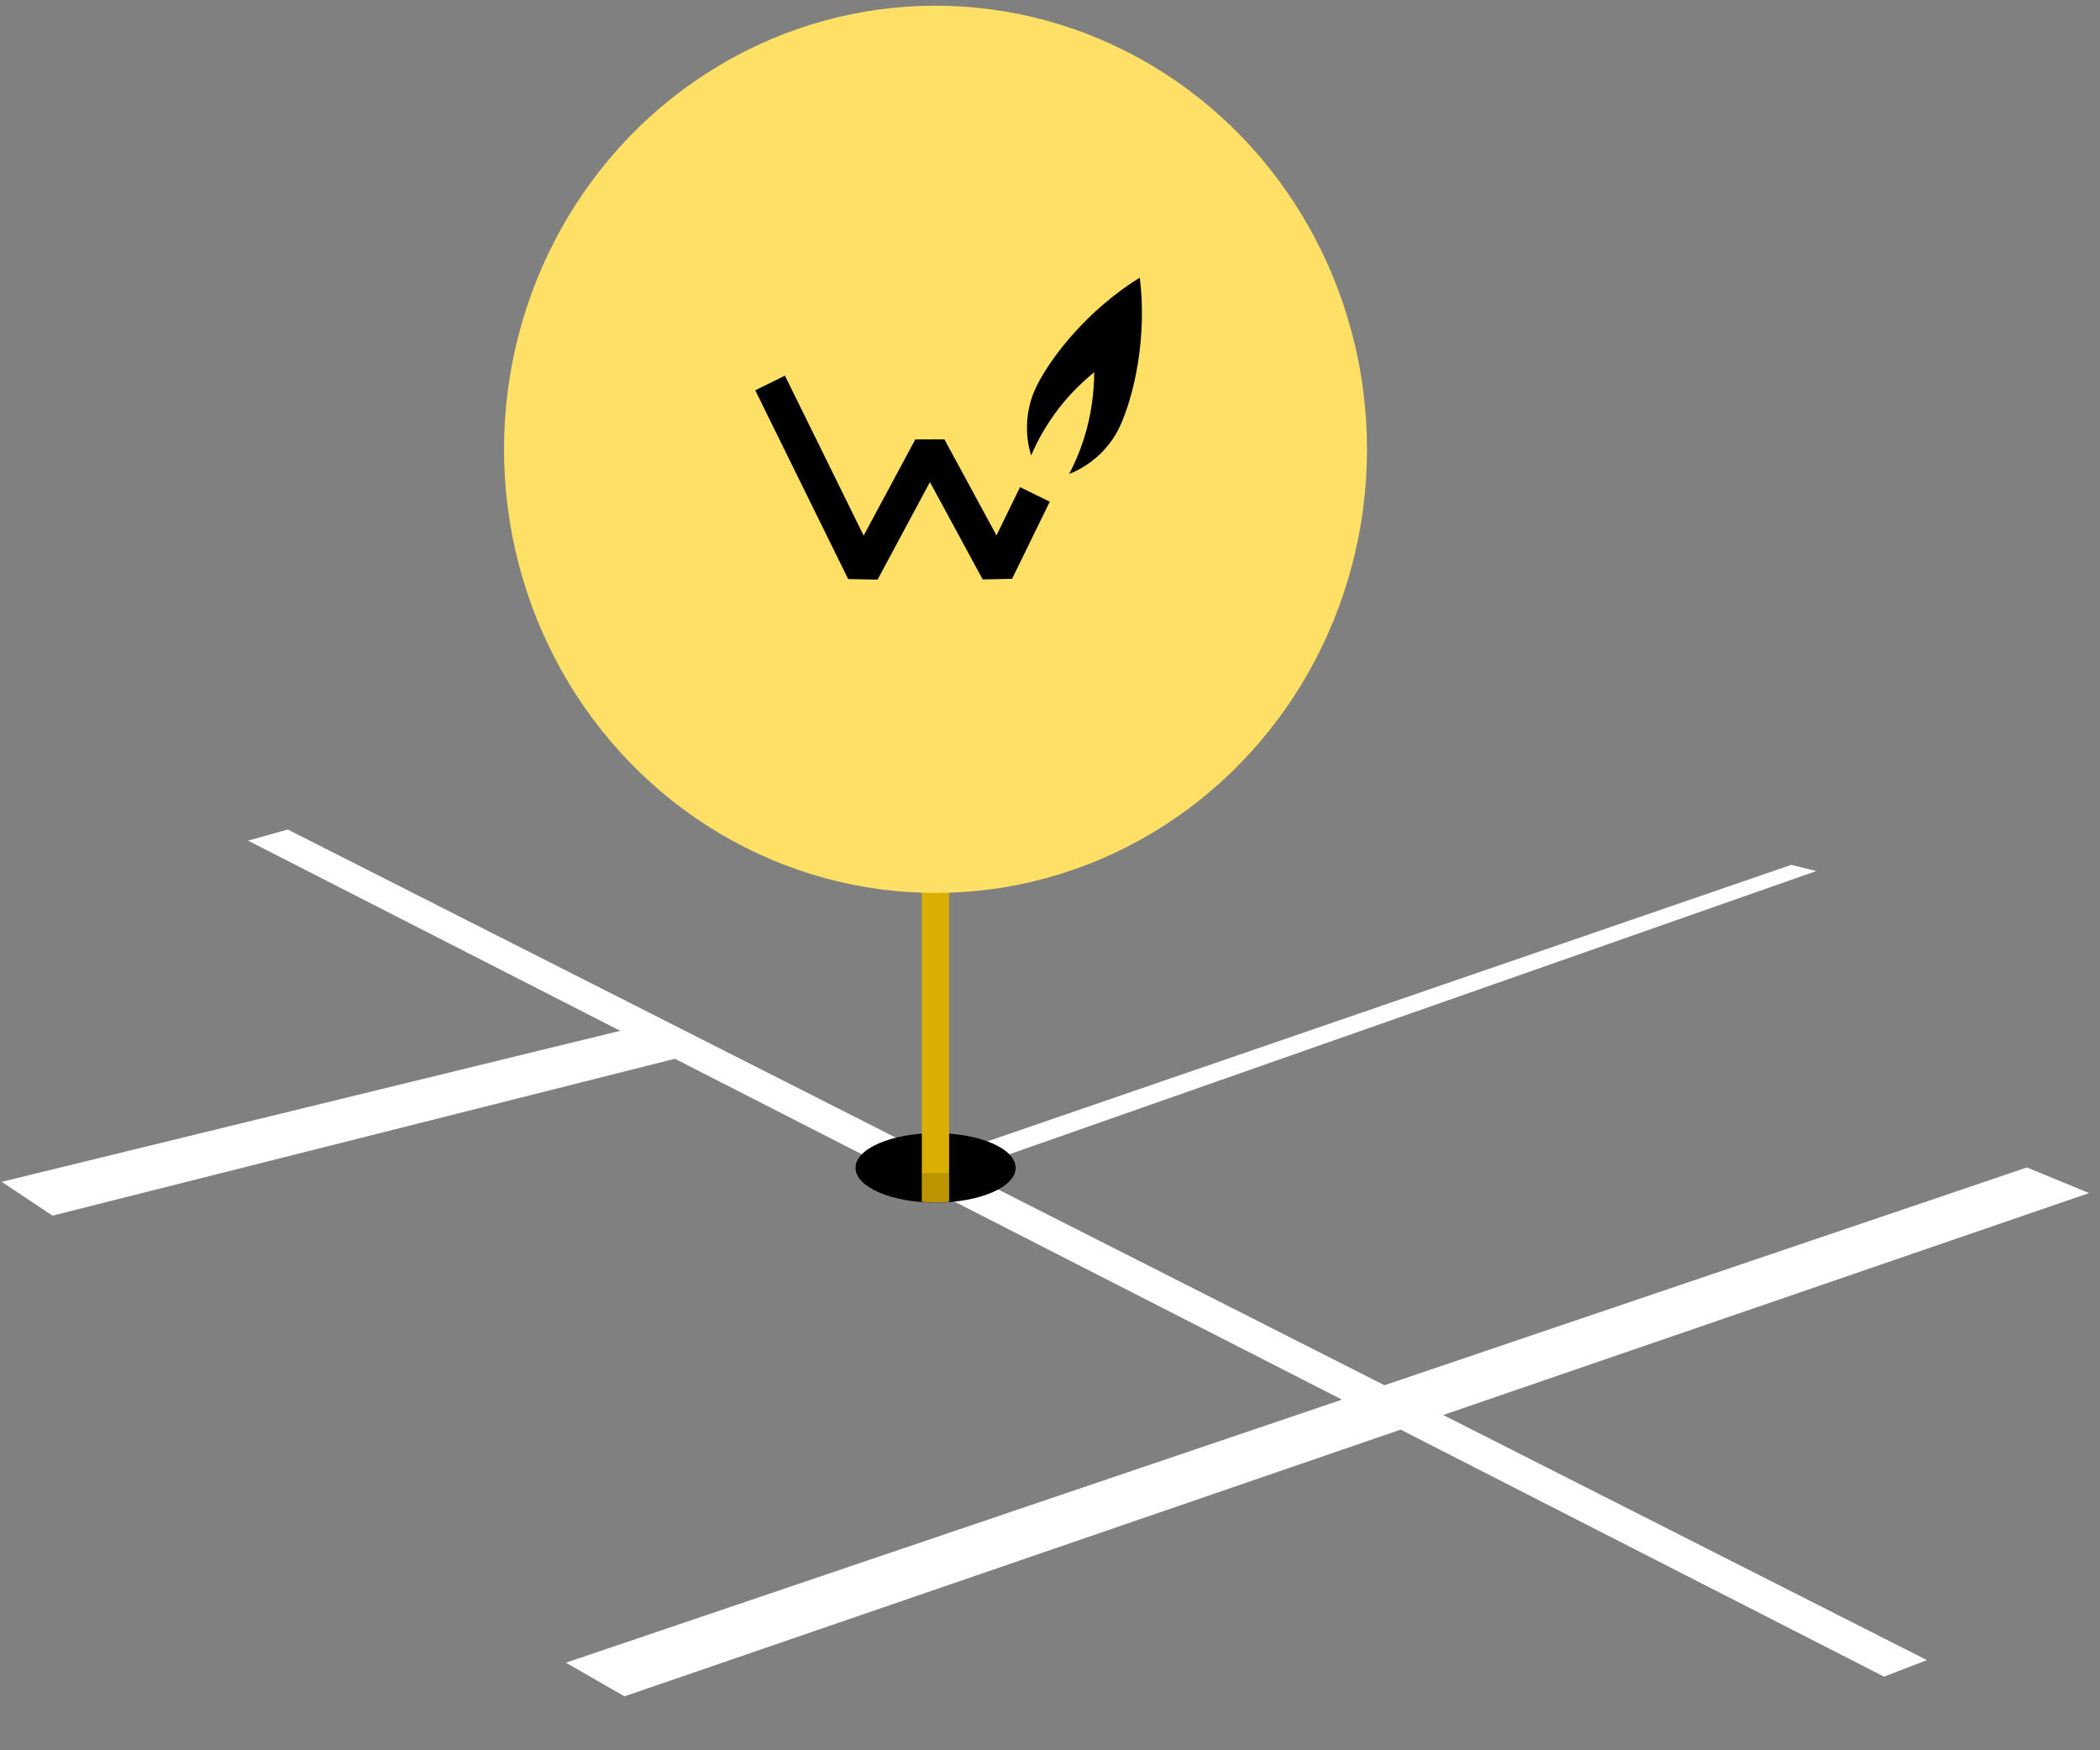
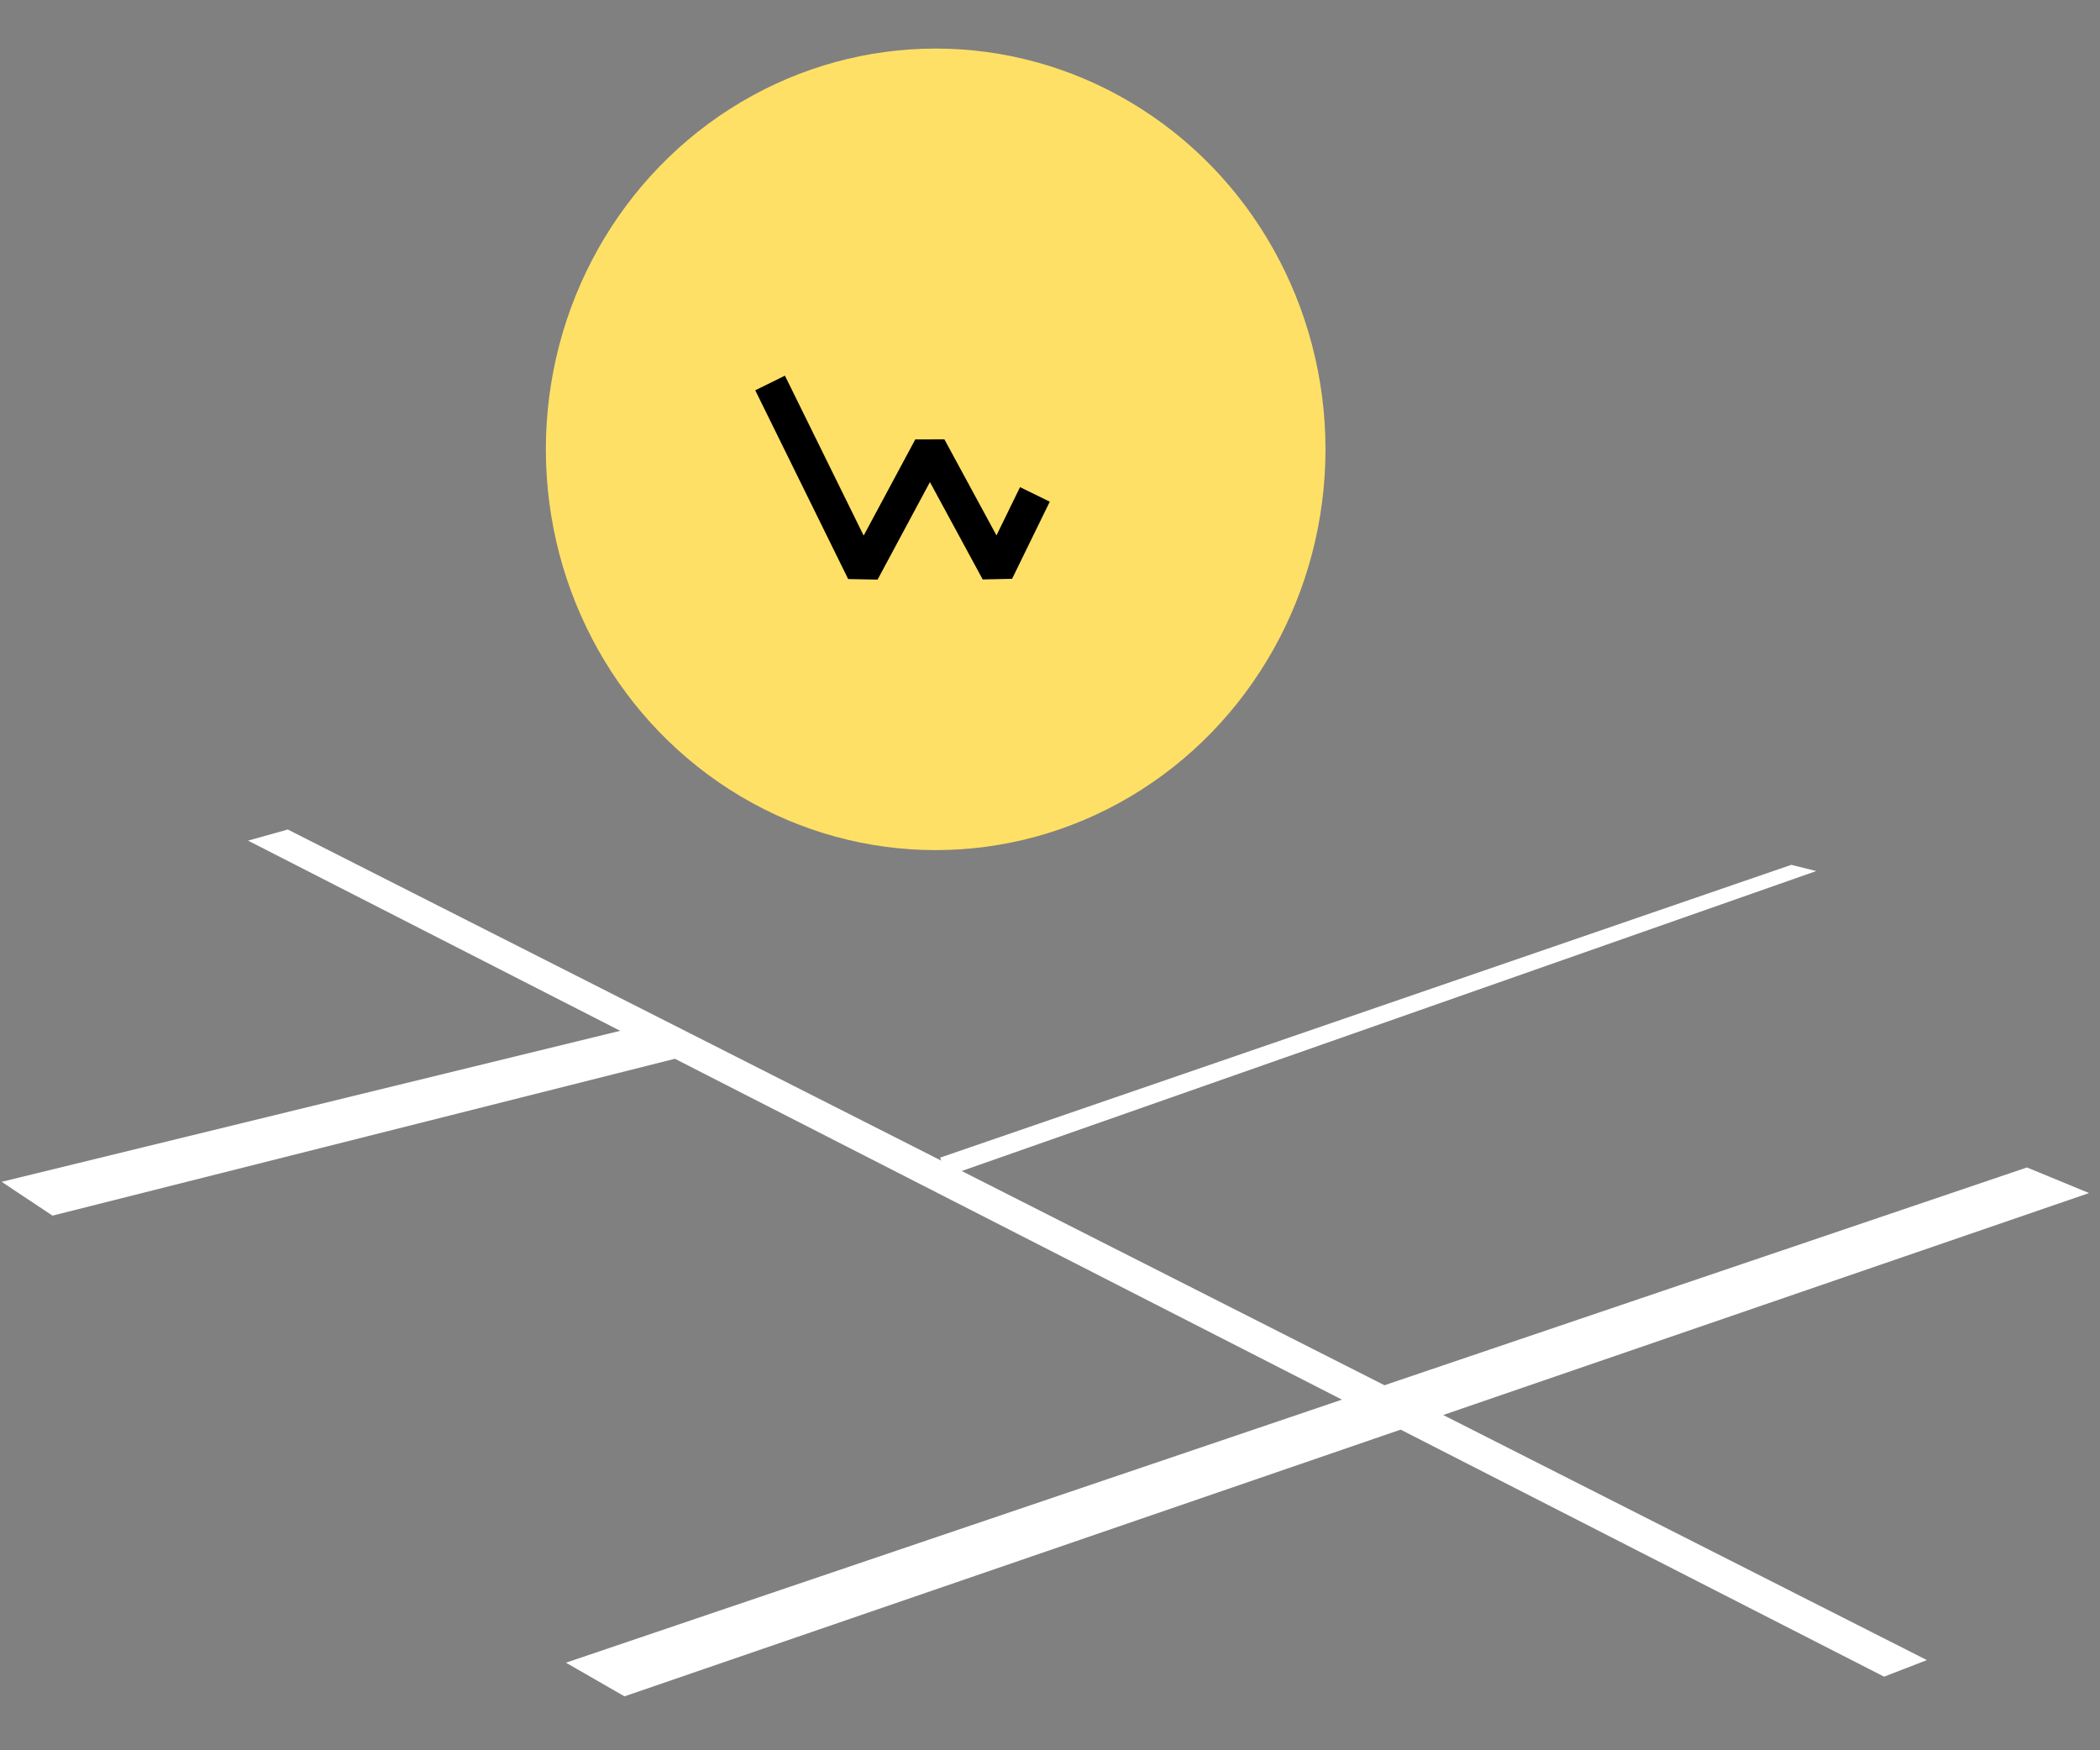
<svg xmlns="http://www.w3.org/2000/svg" width="144" height="120" viewBox="0 0 144 120" fill="none">
  <rect x="0" y="0" width="144" height="120" fill="#808080" stroke="none" />
  <path fill-rule="evenodd" clip-rule="evenodd" d="M124.545 59.719L64.913 80.647L64.464 79.368L122.83 59.295L124.545 59.719Z" fill="white" />
  <path fill-rule="evenodd" clip-rule="evenodd" d="M129.195 114.953L17.008 57.634L19.734 56.872L132.129 113.817L129.195 114.953Z" fill="white" />
  <path fill-rule="evenodd" clip-rule="evenodd" d="M143.25 81.797L42.821 116.302L38.808 113.995L138.991 80.041L143.25 81.797Z" fill="white" />
  <path fill-rule="evenodd" clip-rule="evenodd" d="M48.542 72.019L3.601 83.345L0.113 81.026L44.719 70.138L48.542 72.019Z" fill="white" />
-   <ellipse cx="64.154" cy="80.068" rx="5.49" ry="2.381" fill="black" />
-   <path d="M63.211 59.247H65.082V82.402C65.082 82.402 64.476 82.455 64.081 82.448C63.736 82.441 63.211 82.402 63.211 82.402V59.247Z" fill="#DBAF00" />
-   <path d="M63.211 80.431H65.082V82.444C65.082 82.444 64.476 82.449 64.081 82.448C63.736 82.447 63.211 82.444 63.211 82.444V80.431Z" fill="black" fill-opacity="0.15" />
-   <ellipse cx="64.15" cy="30.806" rx="29.588" ry="30.415" fill="#FFE066" />
  <ellipse cx="64.16" cy="30.807" rx="26.73" ry="27.477" fill="#FFE066" />
-   <path fill-rule="evenodd" clip-rule="evenodd" d="M78.158 19.034C74.644 21.204 72.12 24.39 71.086 26.463C70.234 28.168 70.311 29.991 70.708 31.226C71.525 29.317 72.859 27.289 75.031 25.52C75.016 28.339 74.28 30.658 73.312 32.493C74.523 32.035 76.003 30.952 76.801 29.212C77.767 27.108 78.668 23.14 78.158 19.034Z" fill="black" />
  <path d="M60.177 39.738L58.16 39.701L51.789 26.759L53.824 25.756L59.222 36.721L62.763 30.124L64.759 30.122L68.33 36.708L69.945 33.399L71.984 34.396L69.4 39.684L67.385 39.726L63.767 33.052L60.177 39.738Z" fill="black" />
</svg>